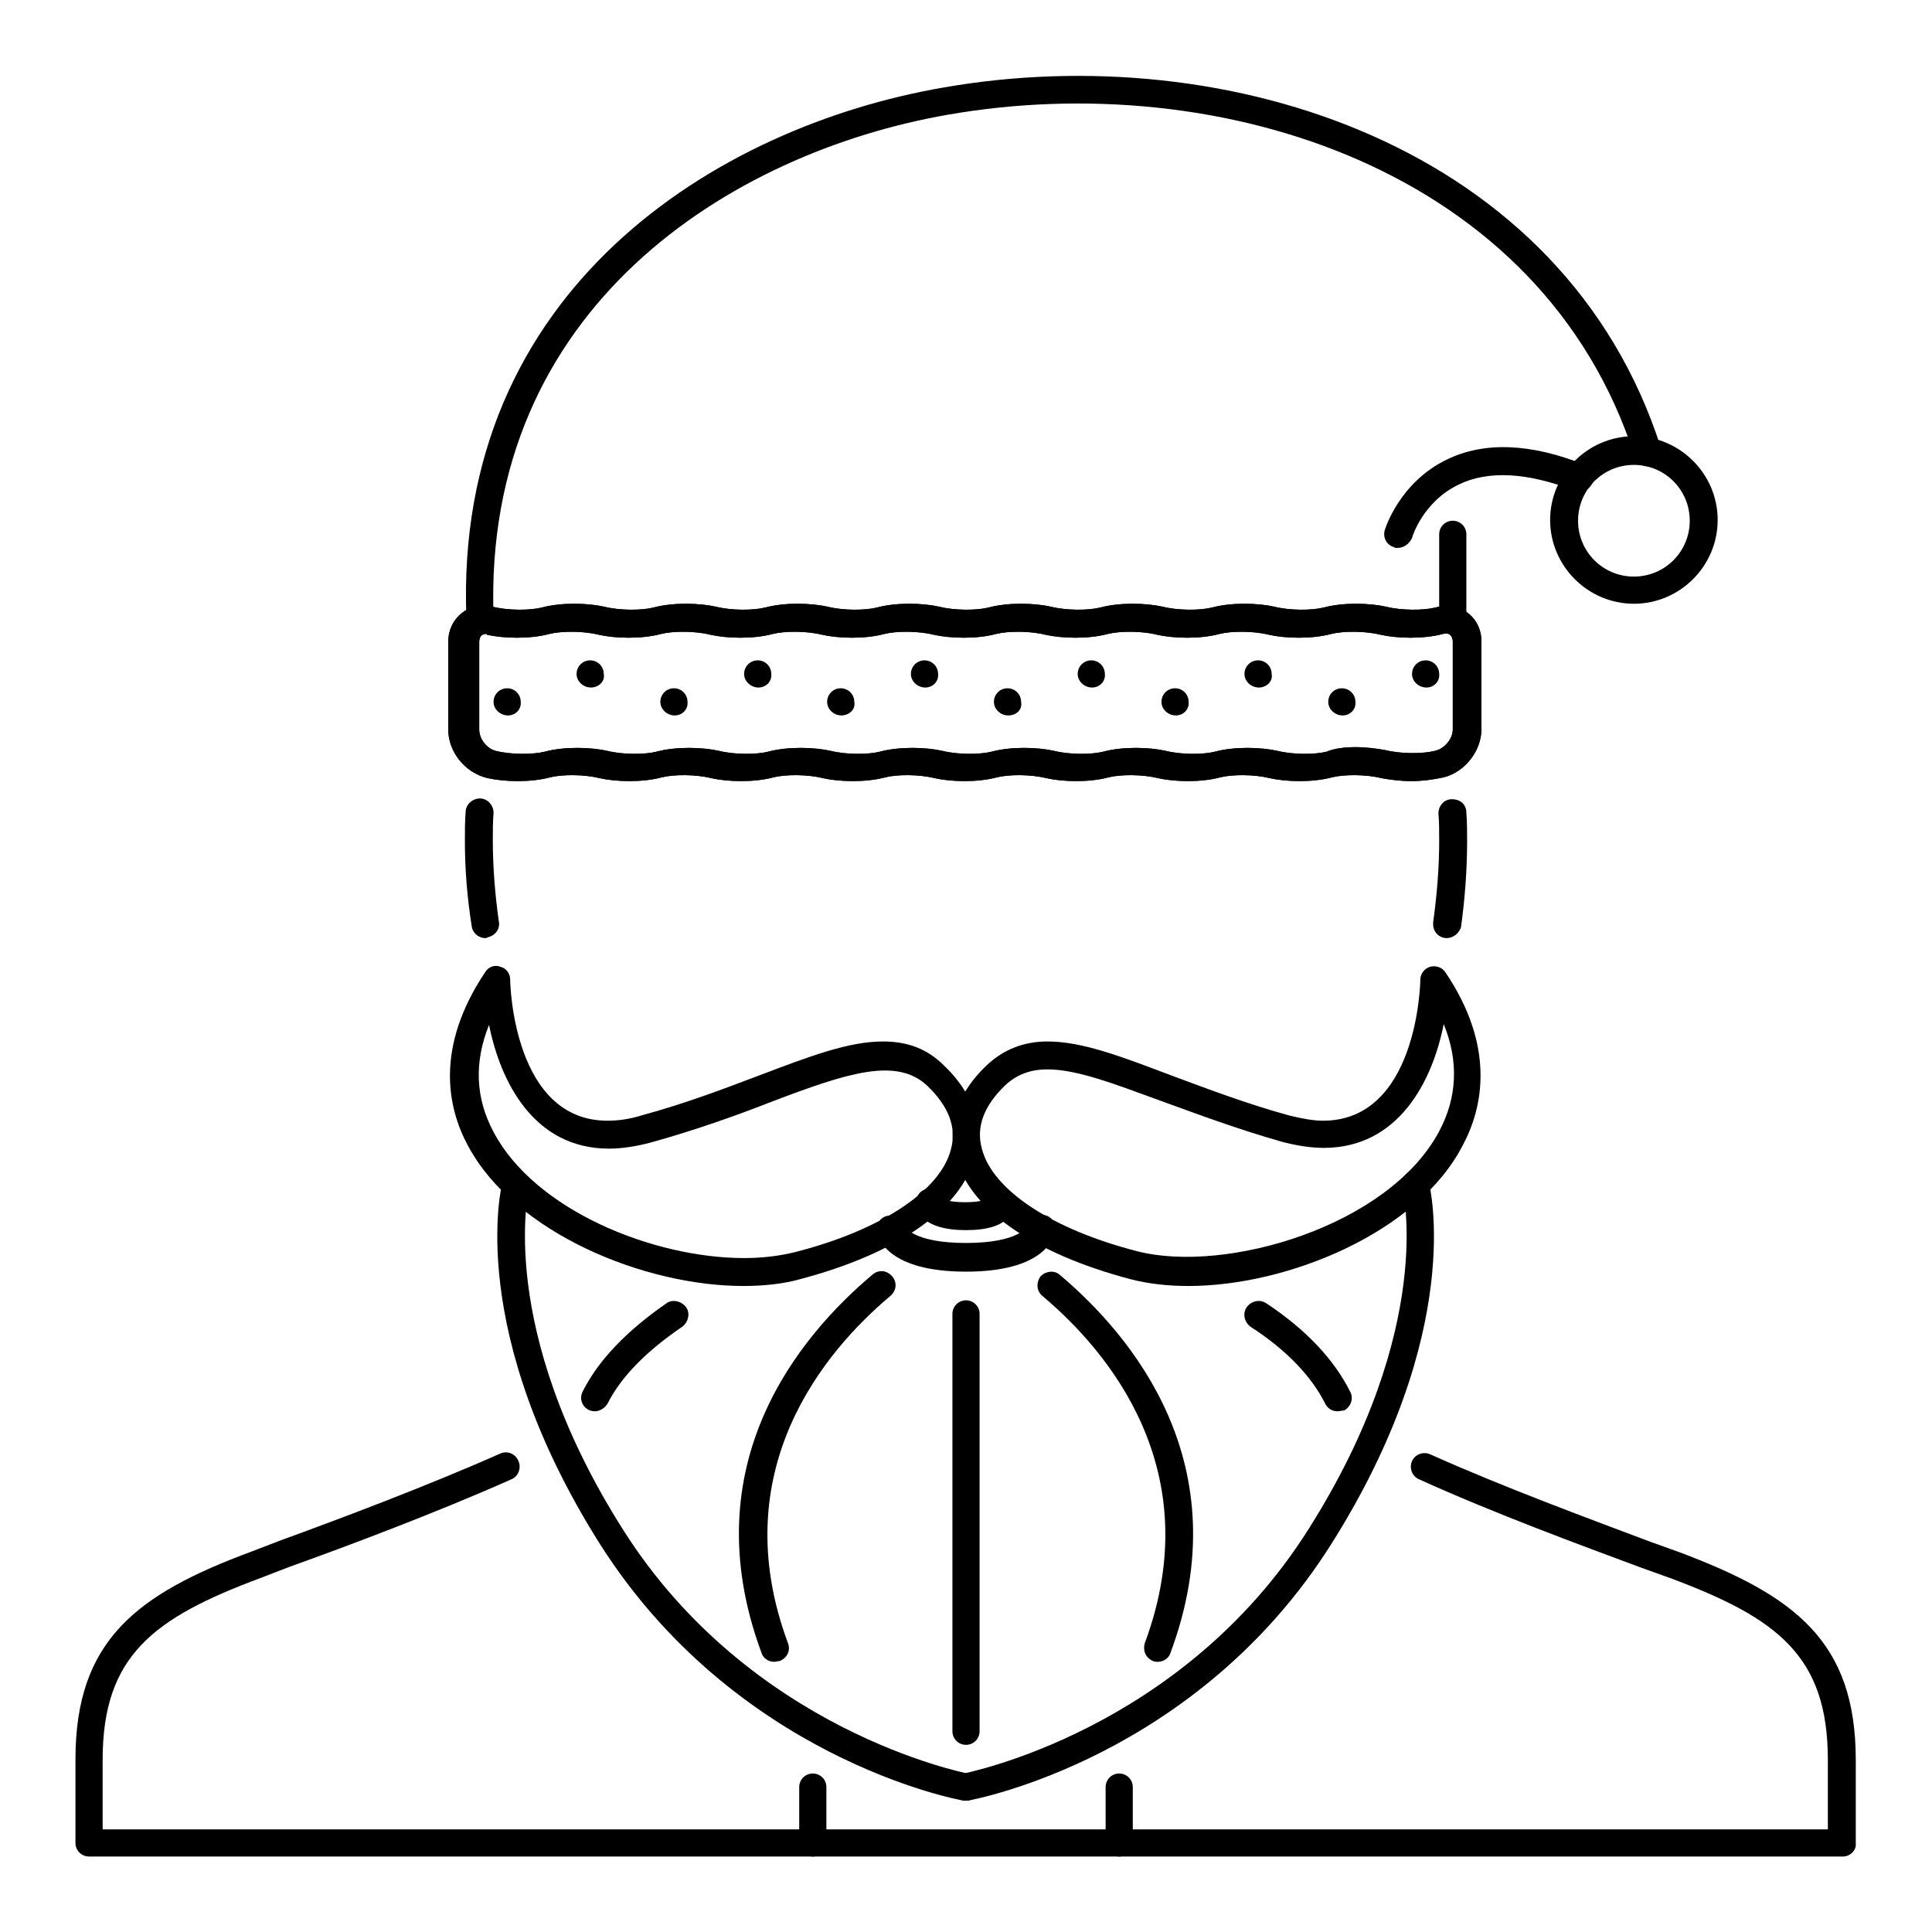
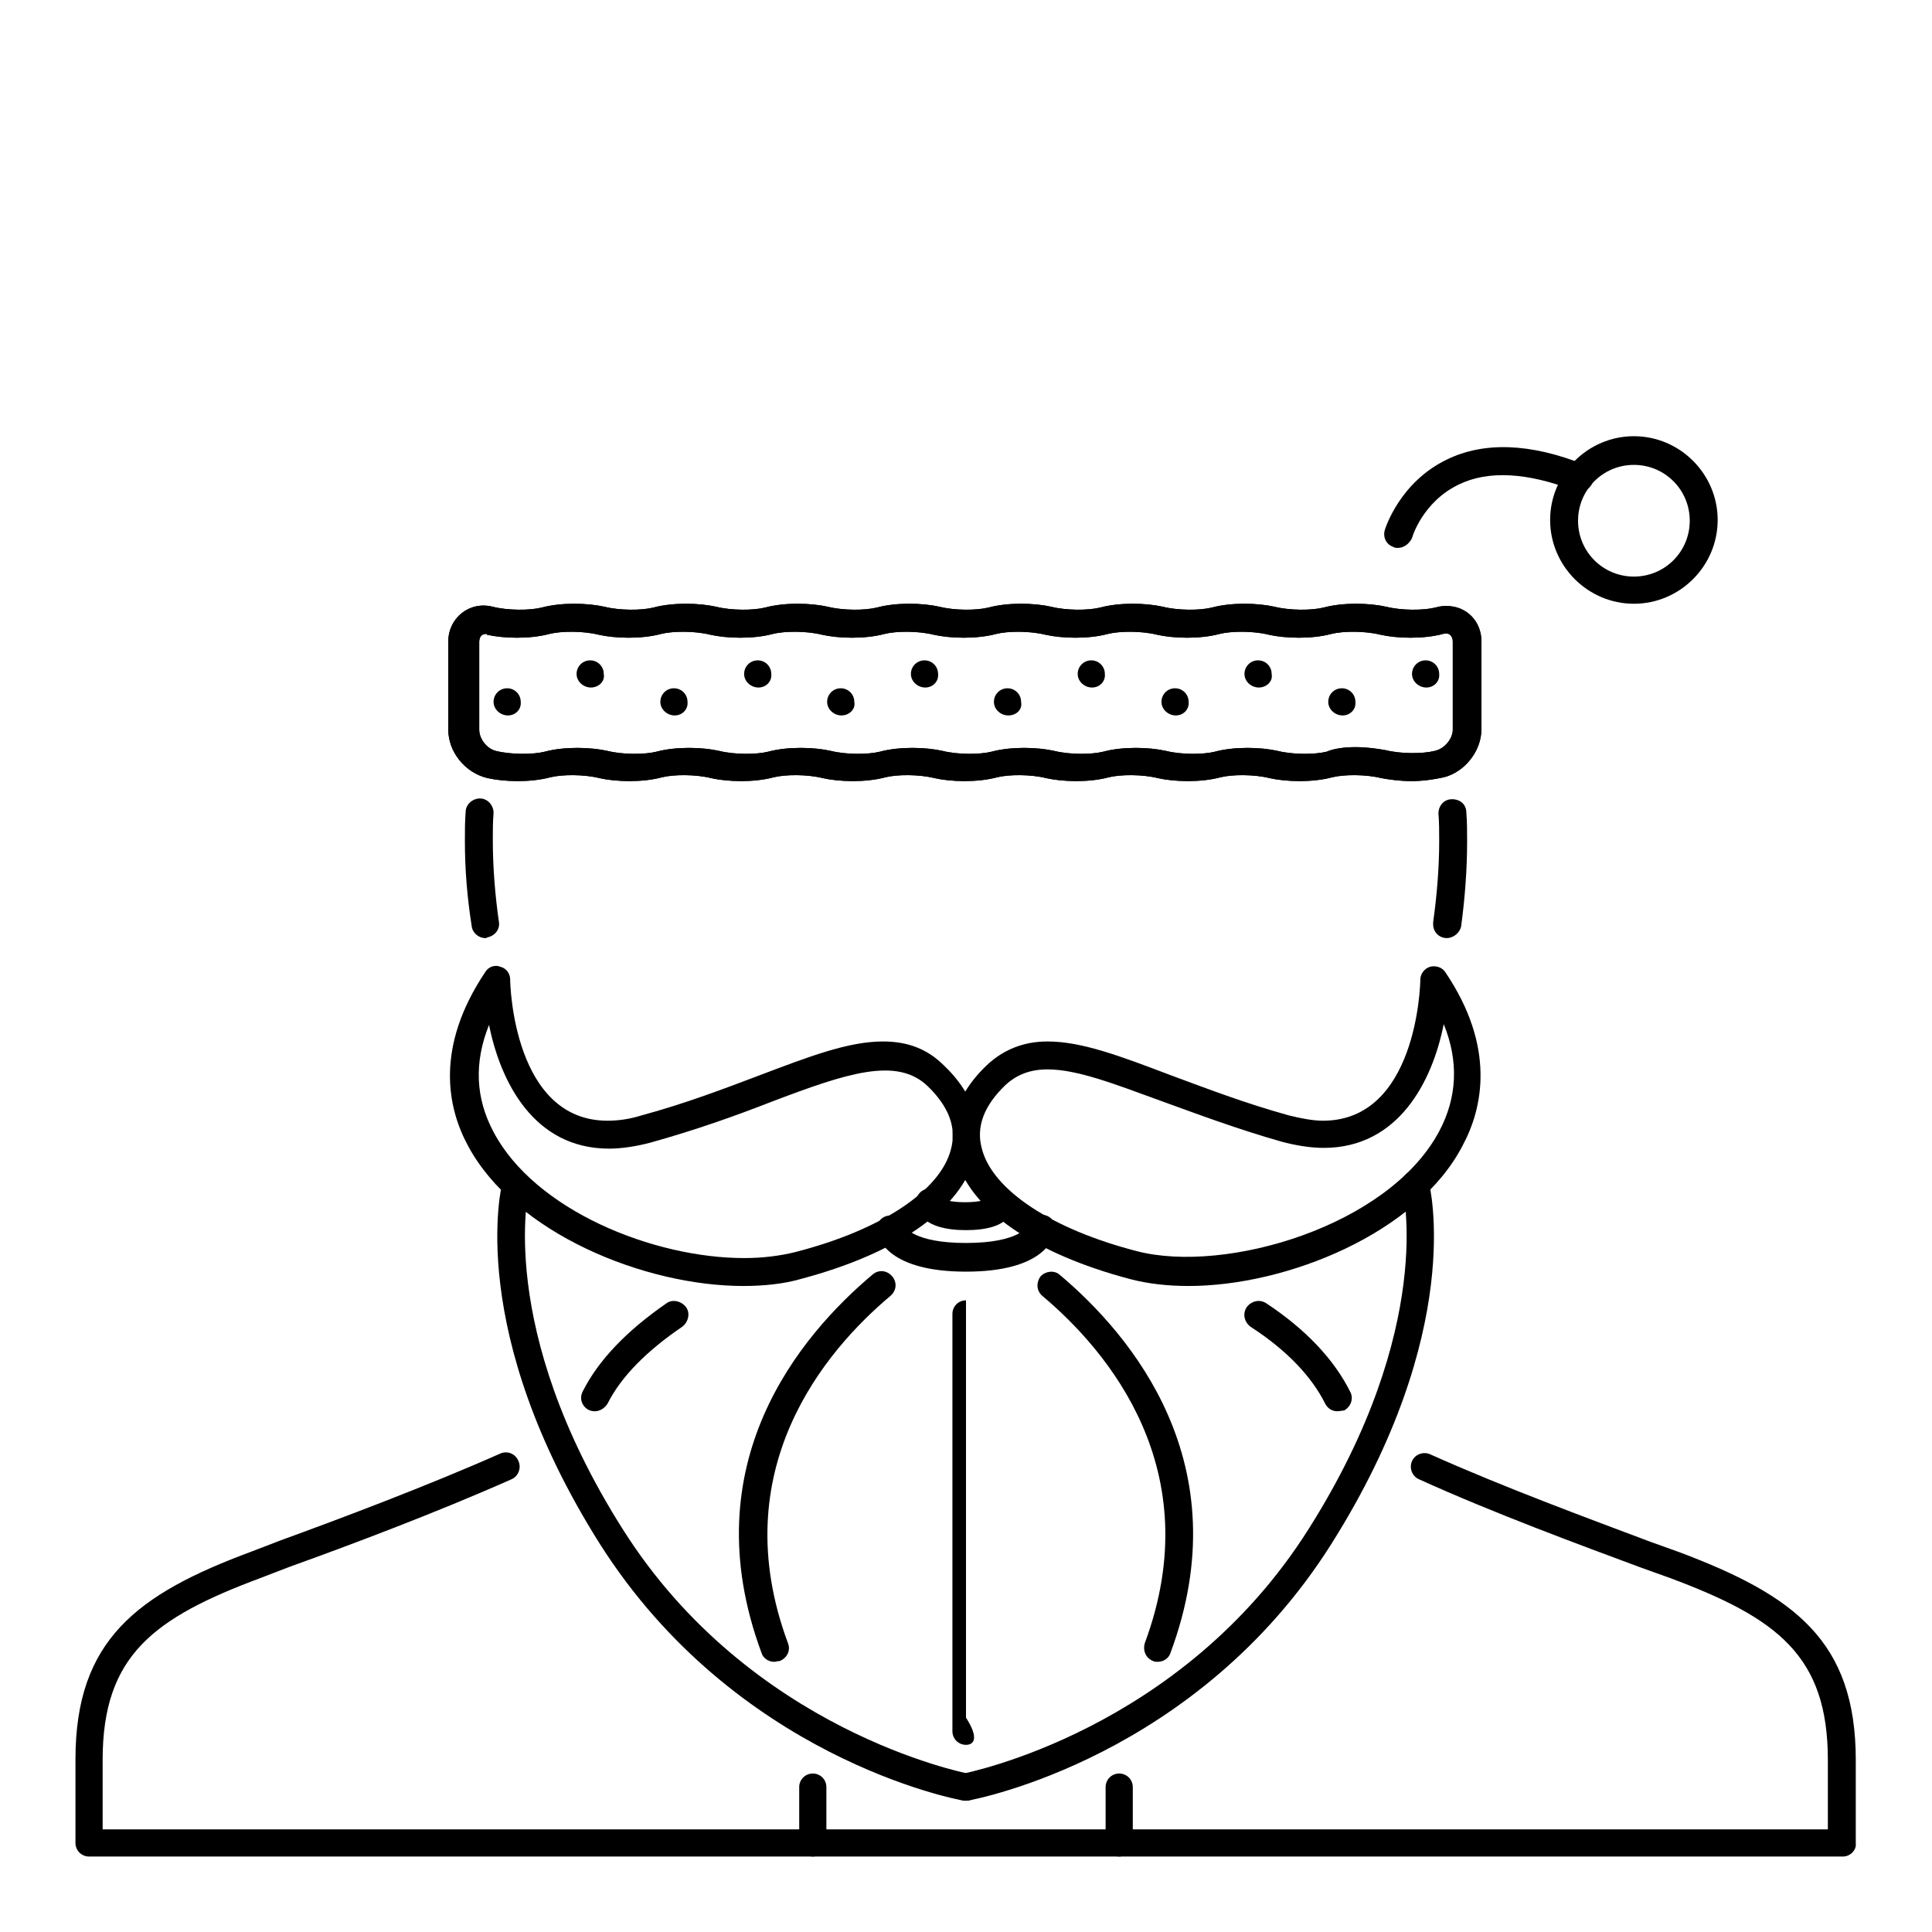
<svg xmlns="http://www.w3.org/2000/svg" version="1.1" x="0px" y="0px" viewBox="0 0 256 256" enable-background="new 0 0 256 256" xml:space="preserve">
  <g>
    <path fill="#000000" d="M244.2,246H11.8c-1,0-1.8-0.8-1.8-1.8c0,0,0,0,0,0v-11.1c0-15.8,8.2-21.9,23.3-27.5l3.9-1.5 c7.7-2.8,19.4-7.2,29.1-11.5c0.9-0.4,2,0,2.4,1c0.4,0.9,0,2-0.9,2.4c-9.9,4.4-21.6,8.8-29.4,11.6l-3.9,1.5 c-14.2,5.3-20.9,10.3-20.9,24.1v9.2h228.6v-9.2c0-13.8-6.7-18.8-20.9-24.1l-3.9-1.4c-7.8-2.9-19.5-7.2-29.4-11.7 c-0.9-0.4-1.3-1.5-0.9-2.4c0,0,0,0,0,0c0.4-0.9,1.5-1.3,2.4-0.9c9.8,4.4,21.5,8.7,29.2,11.6l3.9,1.4c15.1,5.7,23.3,11.7,23.3,27.5 v11.1C246,245.1,245.2,246,244.2,246C244.2,246,244.2,246,244.2,246L244.2,246z M67.3,94.8c-1,0-1.9-0.8-1.9-1.8 c0-1,0.8-1.8,1.8-1.8h0c1,0,1.8,0.8,1.8,1.8C69.1,94,68.3,94.8,67.3,94.8z M78.3,91.1c-1,0-1.9-0.8-1.9-1.8s0.8-1.8,1.8-1.8h0 c1,0,1.8,0.8,1.8,1.8c0,0,0,0,0,0C80.2,90.3,79.3,91.1,78.3,91.1C78.3,91.1,78.3,91.1,78.3,91.1z M89.4,94.8c-1,0-1.9-0.8-1.9-1.8 c0-1,0.8-1.8,1.8-1.8h0c1,0,1.8,0.8,1.8,1.8C91.2,94,90.4,94.8,89.4,94.8z M100.5,91.1c-1,0-1.9-0.8-1.9-1.8s0.8-1.8,1.8-1.8h0 c1,0,1.8,0.8,1.8,1.8c0,0,0,0,0,0C102.3,90.3,101.5,91.1,100.5,91.1C100.5,91.1,100.5,91.1,100.5,91.1z M111.5,94.8 c-1,0-1.9-0.8-1.9-1.8c0-1,0.8-1.8,1.8-1.8h0c1,0,1.8,0.8,1.8,1.8C113.4,94,112.5,94.8,111.5,94.8z M122.6,91.1 c-1,0-1.9-0.8-1.9-1.8s0.8-1.8,1.8-1.8h0c1,0,1.8,0.8,1.8,1.8c0,0,0,0,0,0C124.4,90.3,123.6,91.1,122.6,91.1 C122.6,91.1,122.6,91.1,122.6,91.1z M133.6,94.8c-1,0-1.9-0.8-1.9-1.8c0-1,0.8-1.8,1.8-1.8h0c1,0,1.8,0.8,1.8,1.8 C135.5,94,134.7,94.8,133.6,94.8z M144.7,91.1c-1,0-1.9-0.8-1.9-1.8s0.8-1.8,1.8-1.8h0c1,0,1.8,0.8,1.8,1.8 C146.5,90.3,145.7,91.1,144.7,91.1z M155.8,94.8c-1,0-1.9-0.8-1.9-1.8c0-1,0.8-1.8,1.8-1.8h0c1,0,1.8,0.8,1.8,1.8 C157.6,94,156.8,94.8,155.8,94.8z M166.8,91.1c-1,0-1.9-0.8-1.9-1.8s0.8-1.8,1.8-1.8h0c1,0,1.8,0.8,1.8,1.8 C168.7,90.3,167.8,91.1,166.8,91.1z M177.9,94.8c-1,0-1.9-0.8-1.9-1.8c0-1,0.8-1.8,1.8-1.8h0c1,0,1.8,0.8,1.8,1.8 C179.7,94,178.9,94.8,177.9,94.8z M189,91.1c-1,0-1.9-0.8-1.9-1.8s0.8-1.8,1.8-1.8h0c1,0,1.8,0.8,1.8,1.8 C190.8,90.3,190,91.1,189,91.1z M98.5,170.4L98.5,170.4c-13.1,0-30.3-7-36.5-18.6c-2.7-5-4.4-13,2.3-23c0.4-0.7,1.3-1,2-0.7 c0.8,0.2,1.3,0.9,1.3,1.7c0,0.8,0.5,18.7,12.9,18.7c1.4,0,2.9-0.2,4.5-0.7c5.9-1.6,11.1-3.6,15.6-5.3c6.6-2.5,11.8-4.5,16.4-4.5 c3.3,0,5.9,1,8.1,3.2c4.8,4.6,4.9,9.1,4.1,12c-1.8,7-10.3,12.9-23.2,16.3C103.9,170.1,101.3,170.4,98.5,170.4z M64.8,135.8 c-2,5-1.8,9.7,0.6,14.2c5.5,10.4,21.2,16.7,33.2,16.7h0c2.5,0,4.8-0.3,6.8-0.8c11.3-2.9,19.2-8.1,20.6-13.6 c0.8-2.9-0.3-5.7-3.1-8.4c-4.1-3.9-10.7-1.7-20.7,2.1c-4.6,1.8-9.9,3.7-16,5.4c-1.9,0.5-3.8,0.8-5.5,0.8 C70.7,152.2,66.3,143.3,64.8,135.8z" />
    <path fill="#000000" d="M157.5,170.4c-2.8,0-5.4-0.3-7.7-0.9c-12.9-3.4-21.4-9.3-23.2-16.3c-0.8-2.9-0.7-7.4,4.1-12 c2.2-2.1,4.9-3.2,8.1-3.2c4.6,0,9.8,2,16.4,4.5c4.6,1.7,9.8,3.7,15.6,5.3c1.6,0.4,3.2,0.7,4.5,0.7c12.4,0,12.9-17.9,12.9-18.7 c0-0.8,0.6-1.5,1.3-1.7c0.8-0.2,1.6,0.1,2,0.7c6.7,9.9,5,18,2.3,23C187.8,163.4,170.5,170.4,157.5,170.4L157.5,170.4z M138.8,141.7 c-2.3,0-4.1,0.7-5.6,2.1c-2.8,2.7-3.9,5.5-3.1,8.4c1.4,5.5,9.3,10.7,20.6,13.6c11.7,3,33.3-3.3,40-15.9c2.4-4.5,2.6-9.3,0.6-14.2 c-1.5,7.6-6,16.4-15.9,16.4c-1.7,0-3.6-0.3-5.5-0.8c-6-1.7-11.3-3.7-16-5.4C147.6,143.6,142.7,141.7,138.8,141.7z" />
    <path fill="#000000" d="M128,163c-2.8,0-4.7-0.6-5.8-1.7c-0.8-0.9-0.8-1.9-0.8-2.2c0.1-1,1-1.7,2-1.6c0.8,0.1,1.4,0.6,1.6,1.4 c0.3,0.1,1,0.4,2.9,0.4c1.8,0,2.6-0.3,2.9-0.4c0.2-0.8,0.8-1.3,1.6-1.4c1-0.1,1.9,0.6,2,1.6c0,0.3,0.1,1.2-0.8,2.2 C132.7,162.4,130.8,163,128,163L128,163z" />
    <path fill="#000000" d="M128,168.5c-10.2,0-11.6-4.3-11.8-5.2c-0.2-1,0.4-2,1.4-2.2c1-0.2,1.9,0.4,2.2,1.3c0.1,0.2,1.3,2.3,8.2,2.3 c7.2,0,8.2-2.3,8.2-2.3c0.2-1,1.2-1.6,2.2-1.4c1,0.2,1.6,1.2,1.4,2.2C139.6,164.2,138.2,168.5,128,168.5z M187,103.5 c-1.5,0-2.9-0.2-4-0.4c-2-0.5-4.9-0.5-6.5-0.1c-2.6,0.7-6.1,0.6-8.3,0.1c-2-0.5-4.9-0.5-6.5-0.1c-2.6,0.7-6.1,0.6-8.3,0.1 c-2-0.5-4.9-0.5-6.5-0.1c-2.6,0.7-6.1,0.6-8.3,0.1c-2-0.5-4.9-0.5-6.5-0.1c-2.6,0.7-6.1,0.6-8.3,0.1c-2-0.5-4.9-0.5-6.5-0.1 c-2.6,0.7-6.1,0.6-8.3,0.1c-2-0.5-4.9-0.5-6.5-0.1c-2.6,0.7-6.1,0.6-8.3,0.1c-2-0.5-4.9-0.5-6.5-0.1c-2.6,0.7-6.1,0.6-8.3,0.1 c-2-0.5-4.9-0.5-6.5-0.1c-2.6,0.7-6.1,0.6-8.3,0.1c-3-0.7-5.2-3.5-5.2-6.4V85c0-3.1,2.8-5.4,5.9-4.6c2,0.5,4.9,0.5,6.5,0.1 c2.6-0.7,6.1-0.6,8.3-0.1c2,0.5,4.9,0.5,6.5,0.1c2.6-0.7,6.1-0.6,8.3-0.1c2,0.5,4.9,0.5,6.5,0.1c2.6-0.7,6.1-0.6,8.3-0.1 c2,0.5,4.9,0.5,6.5,0.1c2.6-0.7,6.1-0.6,8.3-0.1c2,0.5,4.9,0.5,6.5,0.1c2.6-0.7,6.1-0.6,8.3-0.1c2,0.5,4.9,0.5,6.5,0.1 c2.6-0.7,6.1-0.6,8.3-0.1c2,0.5,4.9,0.5,6.5,0.1c2.6-0.7,6.1-0.6,8.3-0.1c2,0.5,4.9,0.5,6.5,0.1c2.6-0.7,6.1-0.6,8.3-0.1 c2,0.5,4.9,0.5,6.5,0.1c0.7-0.2,1.1-0.2,1.5-0.2c2.6,0,4.6,2,4.6,4.7v11.6c0,2.9-2.2,5.7-5,6.4C189.9,103.3,188.5,103.5,187,103.5z  M179.6,99c1.5,0,2.9,0.2,4,0.4c2,0.5,4.9,0.5,6.5,0.1c1.4-0.3,2.4-1.7,2.4-2.8V85c0-0.5-0.3-1.3-1.3-1c-2.6,0.7-6.1,0.6-8.3,0.1 c-2-0.5-4.9-0.5-6.5-0.1c-2.6,0.7-6.1,0.6-8.3,0.1c-2-0.5-4.9-0.5-6.5-0.1c-2.6,0.7-6.1,0.6-8.3,0.1c-2-0.5-4.9-0.5-6.5-0.1 c-2.6,0.7-6.1,0.6-8.3,0.1c-2-0.5-4.9-0.5-6.5-0.1c-2.6,0.7-6.1,0.6-8.3,0.1c-2-0.5-4.9-0.5-6.5-0.1c-2.6,0.7-6.1,0.6-8.3,0.1 c-2-0.5-4.9-0.5-6.5-0.1c-2.6,0.7-6.1,0.6-8.3,0.1c-2-0.5-4.9-0.5-6.5-0.1c-2.6,0.7-6.1,0.6-8.3,0.1c-2-0.5-4.9-0.5-6.5-0.1 c-2.6,0.7-6.1,0.6-8.3,0.1C64.6,84,64.5,84,64.4,84c-0.8,0-0.9,0.7-0.9,1.1v11.6c0,1.2,1,2.5,2.2,2.8c2,0.5,4.9,0.5,6.5,0.1 c2.6-0.7,6.1-0.6,8.3-0.1c2,0.5,4.9,0.5,6.5,0.1c2.6-0.7,6.1-0.6,8.3-0.1c2,0.5,4.9,0.5,6.5,0.1c2.6-0.7,6.1-0.6,8.3-0.1 c2,0.5,4.9,0.5,6.5,0.1c2.6-0.7,6.1-0.6,8.3-0.1c2,0.5,4.9,0.5,6.5,0.1c2.6-0.7,6.1-0.6,8.3-0.1c2,0.5,4.9,0.5,6.5,0.1 c2.6-0.7,6.1-0.6,8.3-0.1c2,0.5,4.9,0.5,6.5,0.1c2.6-0.7,6.1-0.6,8.3-0.1c2,0.5,4.9,0.5,6.5,0.1C176.7,99.2,178.1,99,179.6,99 L179.6,99z" />
    <path fill="#000000" d="M187,103.5c-1.5,0-2.9-0.2-4-0.4c-2-0.5-4.9-0.5-6.5-0.1c-2.6,0.7-6.1,0.6-8.3,0.1c-2-0.5-4.9-0.5-6.5-0.1 c-2.6,0.7-6.1,0.6-8.3,0.1c-2-0.5-4.9-0.5-6.5-0.1c-2.6,0.7-6.1,0.6-8.3,0.1c-2-0.5-4.9-0.5-6.5-0.1c-2.6,0.7-6.1,0.6-8.3,0.1 c-2-0.5-4.9-0.5-6.5-0.1c-2.6,0.7-6.1,0.6-8.3,0.1c-2-0.5-4.9-0.5-6.5-0.1c-2.6,0.7-6.1,0.6-8.3,0.1c-2-0.5-4.9-0.5-6.5-0.1 c-2.6,0.7-6.1,0.6-8.3,0.1c-2-0.5-4.9-0.5-6.5-0.1c-2.6,0.7-6.1,0.6-8.3,0.1c-3-0.7-5.2-3.5-5.2-6.4V85c0-3.1,2.8-5.4,5.9-4.6 c2,0.5,4.9,0.5,6.5,0.1c2.6-0.7,6.1-0.6,8.3-0.1c2,0.5,4.9,0.5,6.5,0.1c2.6-0.7,6.1-0.6,8.3-0.1c2,0.5,4.9,0.5,6.5,0.1 c2.6-0.7,6.1-0.6,8.3-0.1c2,0.5,4.9,0.5,6.5,0.1c2.6-0.7,6.1-0.6,8.3-0.1c2,0.5,4.9,0.5,6.5,0.1c2.6-0.7,6.1-0.6,8.3-0.1 c2,0.5,4.9,0.5,6.5,0.1c2.6-0.7,6.1-0.6,8.3-0.1c2,0.5,4.9,0.5,6.5,0.1c2.6-0.7,6.1-0.6,8.3-0.1c2,0.5,4.9,0.5,6.5,0.1 c2.6-0.7,6.1-0.6,8.3-0.1c2,0.5,4.9,0.5,6.5,0.1c0.7-0.2,1.1-0.2,1.5-0.2c2.6,0,4.6,2,4.6,4.7v11.6c0,2.9-2.2,5.7-5,6.4 C189.9,103.3,188.5,103.5,187,103.5z M179.6,99c1.5,0,2.9,0.2,4,0.4c2,0.5,4.9,0.5,6.5,0.1c1.4-0.3,2.4-1.7,2.4-2.8V85 c0-0.5-0.3-1.3-1.3-1c-2.6,0.7-6.1,0.6-8.3,0.1c-2-0.5-4.9-0.5-6.5-0.1c-2.6,0.7-6.1,0.6-8.3,0.1c-2-0.5-4.9-0.5-6.5-0.1 c-2.6,0.7-6.1,0.6-8.3,0.1c-2-0.5-4.9-0.5-6.5-0.1c-2.6,0.7-6.1,0.6-8.3,0.1c-2-0.5-4.9-0.5-6.5-0.1c-2.6,0.7-6.1,0.6-8.3,0.1 c-2-0.5-4.9-0.5-6.5-0.1c-2.6,0.7-6.1,0.6-8.3,0.1c-2-0.5-4.9-0.5-6.5-0.1c-2.6,0.7-6.1,0.6-8.3,0.1c-2-0.5-4.9-0.5-6.5-0.1 c-2.6,0.7-6.1,0.6-8.3,0.1c-2-0.5-4.9-0.5-6.5-0.1c-2.6,0.7-6.1,0.6-8.3,0.1C64.6,84,64.5,84,64.4,84c-0.8,0-0.9,0.7-0.9,1.1v11.6 c0,1.2,1,2.5,2.2,2.8c2,0.5,4.9,0.5,6.5,0.1c2.6-0.7,6.1-0.6,8.3-0.1c2,0.5,4.9,0.5,6.5,0.1c2.6-0.7,6.1-0.6,8.3-0.1 c2,0.5,4.9,0.5,6.5,0.1c2.6-0.7,6.1-0.6,8.3-0.1c2,0.5,4.9,0.5,6.5,0.1c2.6-0.7,6.1-0.6,8.3-0.1c2,0.5,4.9,0.5,6.5,0.1 c2.6-0.7,6.1-0.6,8.3-0.1c2,0.5,4.9,0.5,6.5,0.1c2.6-0.7,6.1-0.6,8.3-0.1c2,0.5,4.9,0.5,6.5,0.1c2.6-0.7,6.1-0.6,8.3-0.1 c2,0.5,4.9,0.5,6.5,0.1C176.7,99.2,178.1,99,179.6,99L179.6,99z" />
-     <path fill="#000000" d="M63.6,83.7c-1,0-1.8-0.8-1.8-1.8C60.1,38.5,94.8,16.8,125,11.6c37.6-6.6,82.3,7.7,95.1,47.8 c0.3,1-0.2,2-1.2,2.3c-1,0.3-2-0.2-2.3-1.2c0,0,0,0,0,0c-12.2-38.1-55-51.6-91-45.3c-28.7,5-61.7,25.5-60.2,66.6 C65.5,82.8,64.7,83.7,63.6,83.7L63.6,83.7C63.6,83.7,63.6,83.7,63.6,83.7L63.6,83.7z M192.5,83.7c-1,0-1.8-0.8-1.8-1.8c0,0,0,0,0,0 V70.8c0-1,0.8-1.8,1.8-1.8c1,0,1.8,0.8,1.8,1.8v11.1C194.4,82.9,193.6,83.7,192.5,83.7C192.5,83.7,192.5,83.7,192.5,83.7z" />
    <path fill="#000000" d="M216.5,80c-6.1,0-11.1-5-11.1-11.1s5-11.1,11.1-11.1c6.1,0,11.1,5,11.1,11.1S222.6,80,216.5,80z  M216.5,61.6c-4.1,0-7.4,3.3-7.4,7.4c0,4.1,3.3,7.4,7.4,7.4s7.4-3.3,7.4-7.4C223.9,64.9,220.6,61.6,216.5,61.6z" />
    <path fill="#000000" d="M185.2,72.6c-0.2,0-0.4,0-0.5-0.1c-1-0.3-1.5-1.3-1.2-2.3v0c0.1-0.3,2-6.3,8.2-9.3 c4.9-2.4,11.1-2.2,18.3,0.7c0.9,0.4,1.4,1.4,1,2.4c-0.4,0.9-1.4,1.4-2.4,1c-6.2-2.4-11.4-2.7-15.3-0.8c-4.8,2.3-6.2,7-6.2,7.1 C186.7,72.1,186,72.6,185.2,72.6L185.2,72.6z" />
    <path fill="#000000" d="M128,238.6c-1,0-1.8-0.8-1.8-1.8c0-0.9,0.6-1.7,1.5-1.8c0.3-0.1,28.8-5.6,45.7-32.4 c16.9-26.7,12.5-45,12.4-45.2c-0.3-1,0.3-2,1.3-2.2c1-0.2,2,0.3,2.2,1.3c0.2,0.8,4.9,19.9-12.9,48.1c-17.8,28.2-47,33.8-48.2,34 C128.2,238.6,128.1,238.6,128,238.6L128,238.6z" />
    <path fill="#000000" d="M128,238.6c-0.1,0-0.2,0-0.3,0c-1.2-0.2-30.3-5.8-48.2-34c-17.8-28.2-13.1-47.3-12.9-48.1 c0.3-1,1.3-1.6,2.2-1.3c1,0.3,1.6,1.3,1.3,2.2c0,0.2-4.5,18.5,12.4,45.2c16.9,26.8,45.4,32.3,45.7,32.4c1,0.2,1.7,1.1,1.5,2.1 C129.7,238,128.9,238.6,128,238.6z" />
    <path fill="#000000" d="M191.7,124.3c-1,0-1.8-0.8-1.8-1.8c0-0.1,0-0.2,0-0.3c0.5-3.6,0.8-7.2,0.8-10.8c0-1.3,0-2.5-0.1-3.6 c0-1,0.7-1.9,1.8-1.9c0,0,0,0,0,0c1.1,0,1.9,0.7,1.9,1.8c0.1,1.2,0.1,2.5,0.1,3.8c0,3.8-0.3,7.6-0.8,11.3 C193.4,123.6,192.6,124.3,191.7,124.3L191.7,124.3z" />
    <path fill="#000000" d="M64.3,124.3c-0.9,0-1.7-0.7-1.8-1.6c-0.6-3.8-0.9-7.5-0.9-11.3c0-1.3,0-2.6,0.1-3.8c0-1,0.9-1.8,1.9-1.8 c1,0,1.8,0.9,1.8,1.9c-0.1,1.2-0.1,2.4-0.1,3.6c0,3.6,0.3,7.3,0.8,10.8c0.2,1-0.5,1.9-1.5,2.1C64.5,124.3,64.4,124.3,64.3,124.3 L64.3,124.3z" />
-     <path fill="#000000" d="M128,231.2c-1,0-1.8-0.8-1.8-1.8c0,0,0,0,0,0v-55.3c0-1,0.8-1.8,1.8-1.8c0,0,0,0,0,0c1,0,1.8,0.8,1.8,1.8 c0,0,0,0,0,0v55.3C129.8,230.4,129,231.2,128,231.2C128,231.2,128,231.2,128,231.2z" />
+     <path fill="#000000" d="M128,231.2c-1,0-1.8-0.8-1.8-1.8c0,0,0,0,0,0v-55.3c0-1,0.8-1.8,1.8-1.8c0,0,0,0,0,0c0,0,0,0,0,0v55.3C129.8,230.4,129,231.2,128,231.2C128,231.2,128,231.2,128,231.2z" />
    <path fill="#000000" d="M153.4,220.2c-0.2,0-0.4,0-0.6-0.1c-1-0.4-1.4-1.4-1.1-2.4c0,0,0,0,0,0c8.5-22.9-4.9-38.7-13.6-46 c-0.8-0.7-0.8-1.8-0.2-2.6c0.7-0.7,1.8-0.8,2.5-0.2c9.5,8,24,25.1,14.7,50.1C154.9,219.7,154.2,220.2,153.4,220.2L153.4,220.2z" />
    <path fill="#000000" d="M177.2,187c-0.7,0-1.3-0.4-1.6-1c-1.8-3.6-5.1-7.1-9.9-10.2c-0.8-0.6-1.1-1.7-0.5-2.6 c0.6-0.8,1.7-1.1,2.6-0.5c5.3,3.5,9,7.5,11.1,11.7c0.5,0.9,0.1,2-0.8,2.5C177.8,186.9,177.5,187,177.2,187z" />
    <path fill="#000000" d="M102.6,220.2c-0.8,0-1.5-0.5-1.7-1.2c-9.3-25.1,5.2-42.1,14.7-50.1c0.8-0.7,1.9-0.6,2.6,0.2 c0.7,0.8,0.6,1.9-0.2,2.6c0,0,0,0,0,0c-8.7,7.3-22.1,23.1-13.6,46c0.4,1-0.1,2-1.1,2.4C103,220.1,102.8,220.2,102.6,220.2 L102.6,220.2z" />
    <path fill="#000000" d="M78.8,187c-1,0-1.8-0.8-1.8-1.8c0-0.3,0.1-0.6,0.2-0.8c2.1-4.2,5.9-8.1,11.1-11.7c0.8-0.6,2-0.3,2.6,0.5 c0.6,0.8,0.3,2-0.5,2.6c-4.7,3.2-8.1,6.6-9.9,10.2C80.1,186.6,79.5,187,78.8,187z" />
    <path fill="#000000" d="M148.3,246c-1,0-1.8-0.8-1.8-1.8c0,0,0,0,0,0v-7.4c0-1,0.8-1.8,1.8-1.8c0,0,0,0,0,0c1,0,1.8,0.8,1.8,1.8 c0,0,0,0,0,0v7.4C150.1,245.1,149.3,246,148.3,246C148.3,246,148.3,246,148.3,246z" />
    <path fill="#000000" d="M107.7,246c-1,0-1.8-0.8-1.8-1.8c0,0,0,0,0,0v-7.4c0-1,0.8-1.8,1.8-1.8s1.8,0.8,1.8,1.8v7.4 C109.6,245.1,108.7,246,107.7,246C107.7,246,107.7,246,107.7,246z" />
  </g>
</svg>